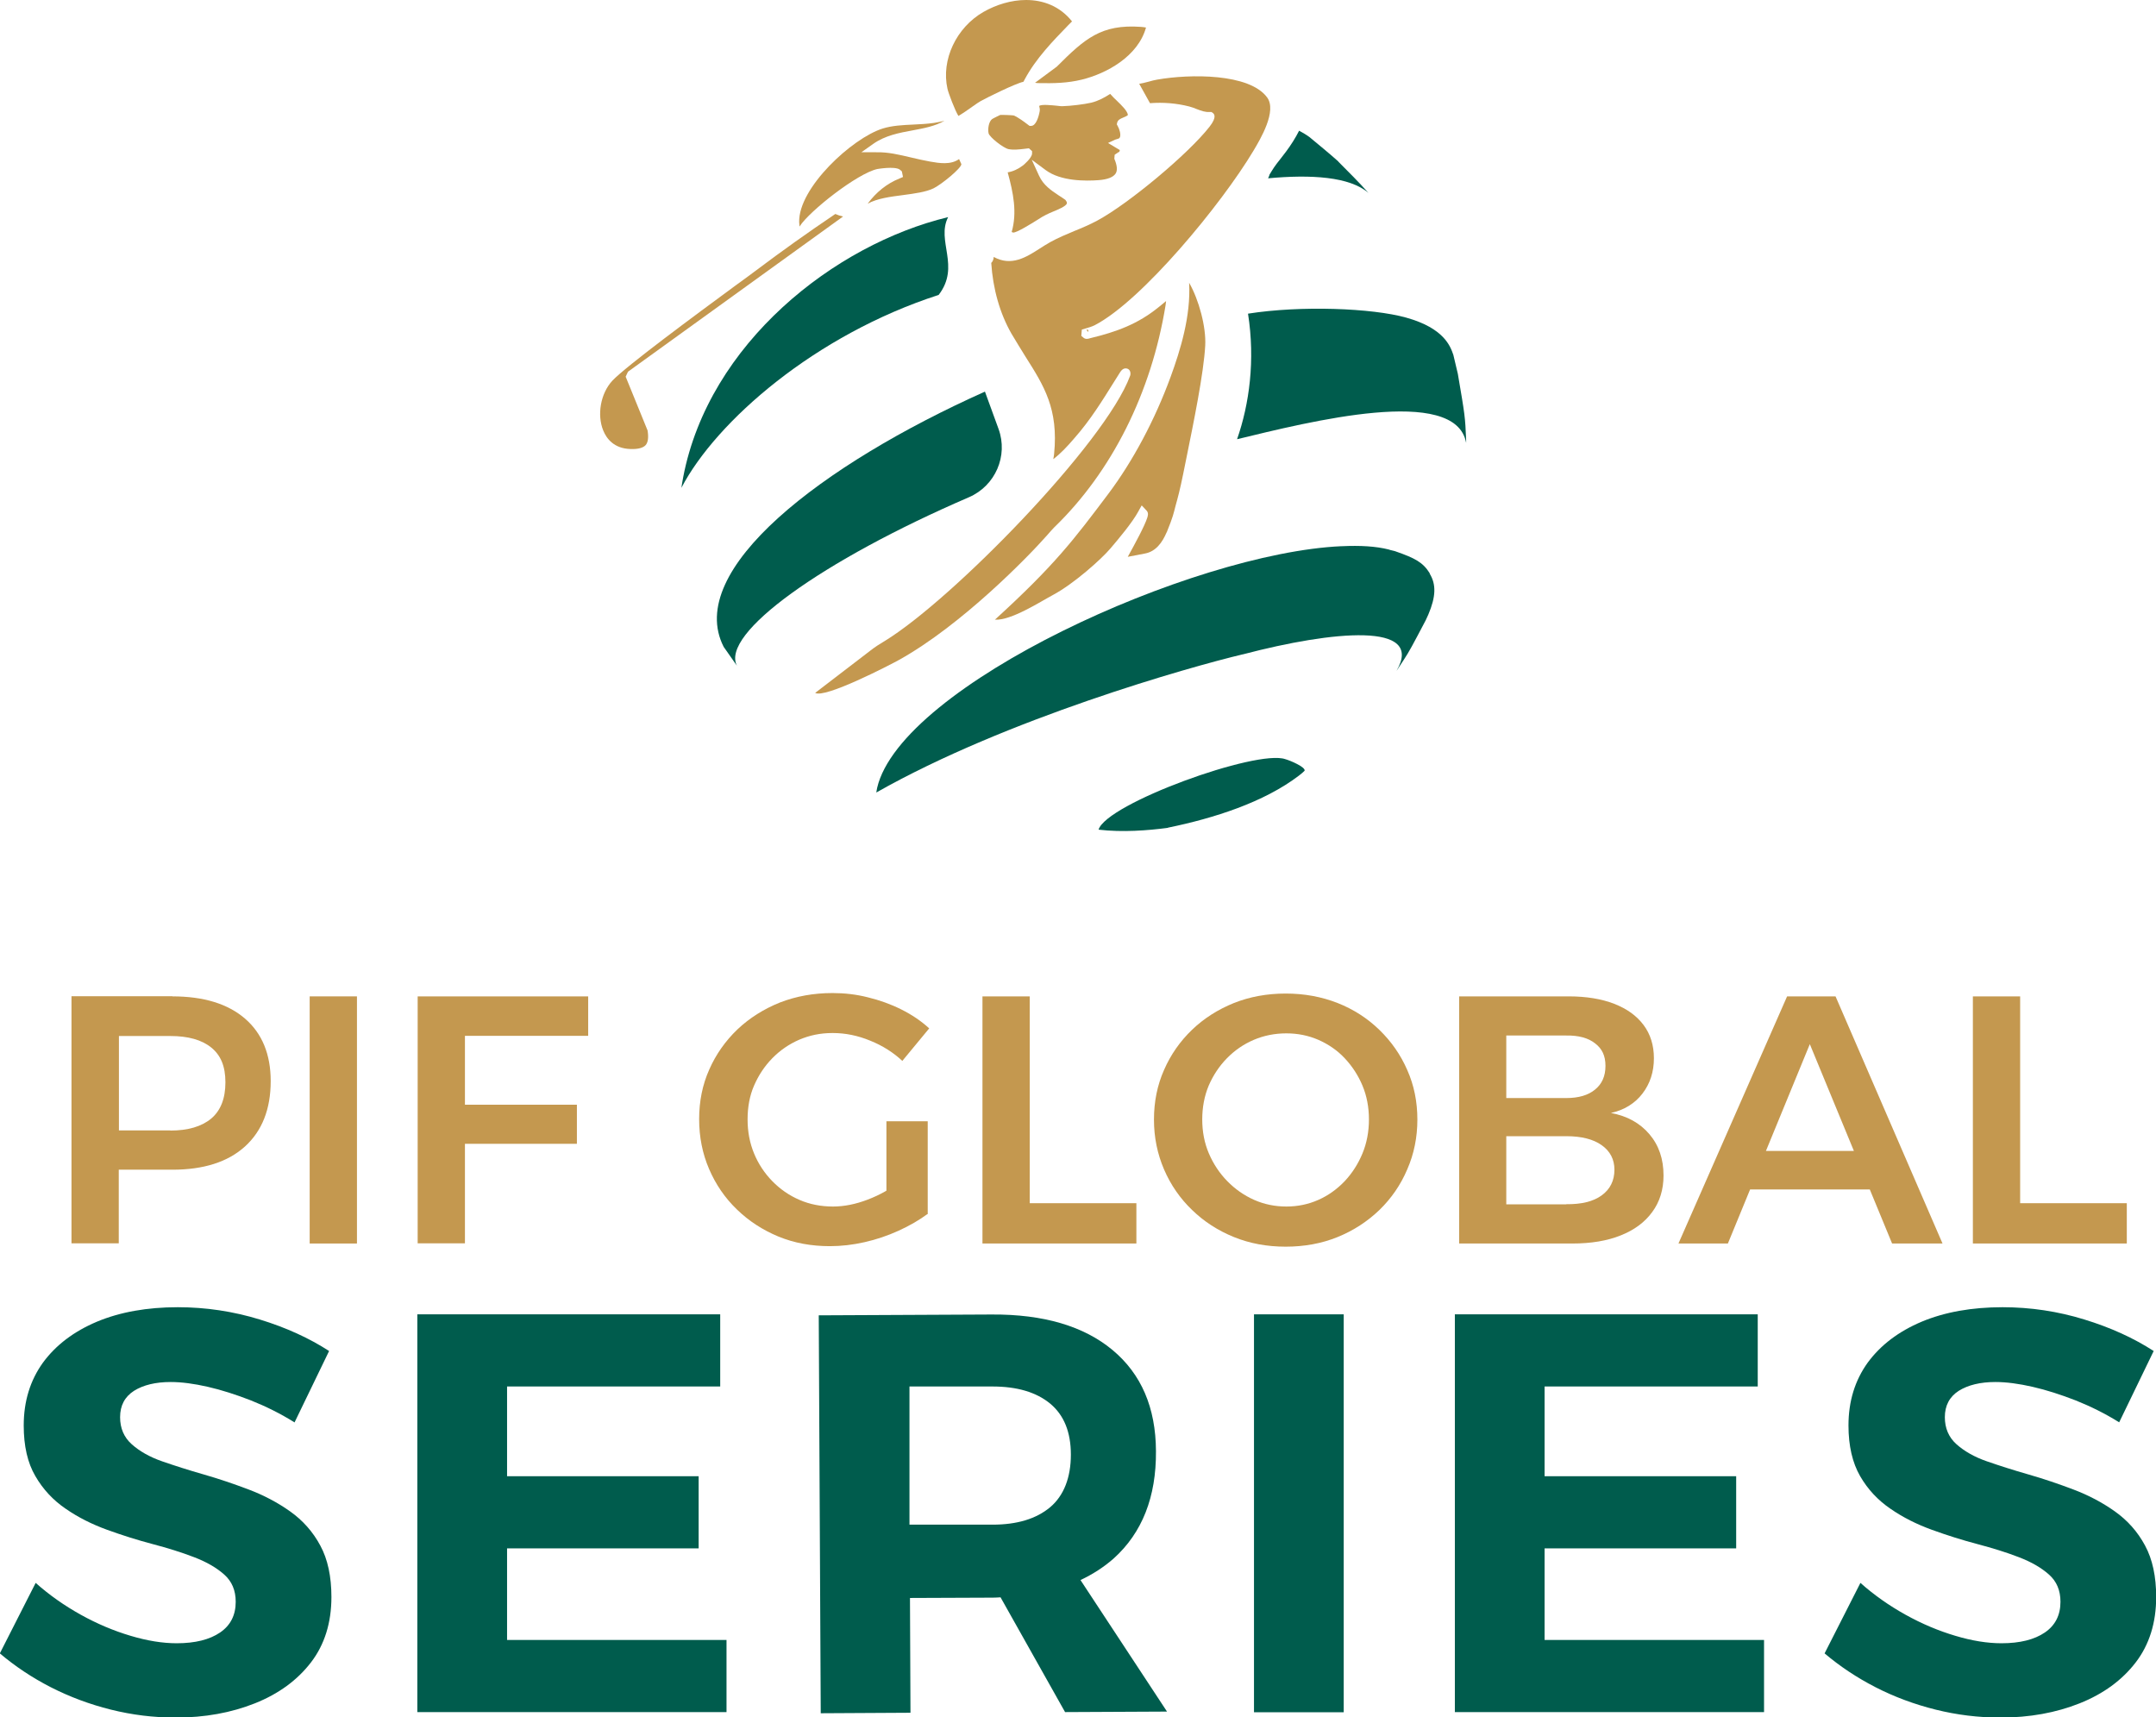
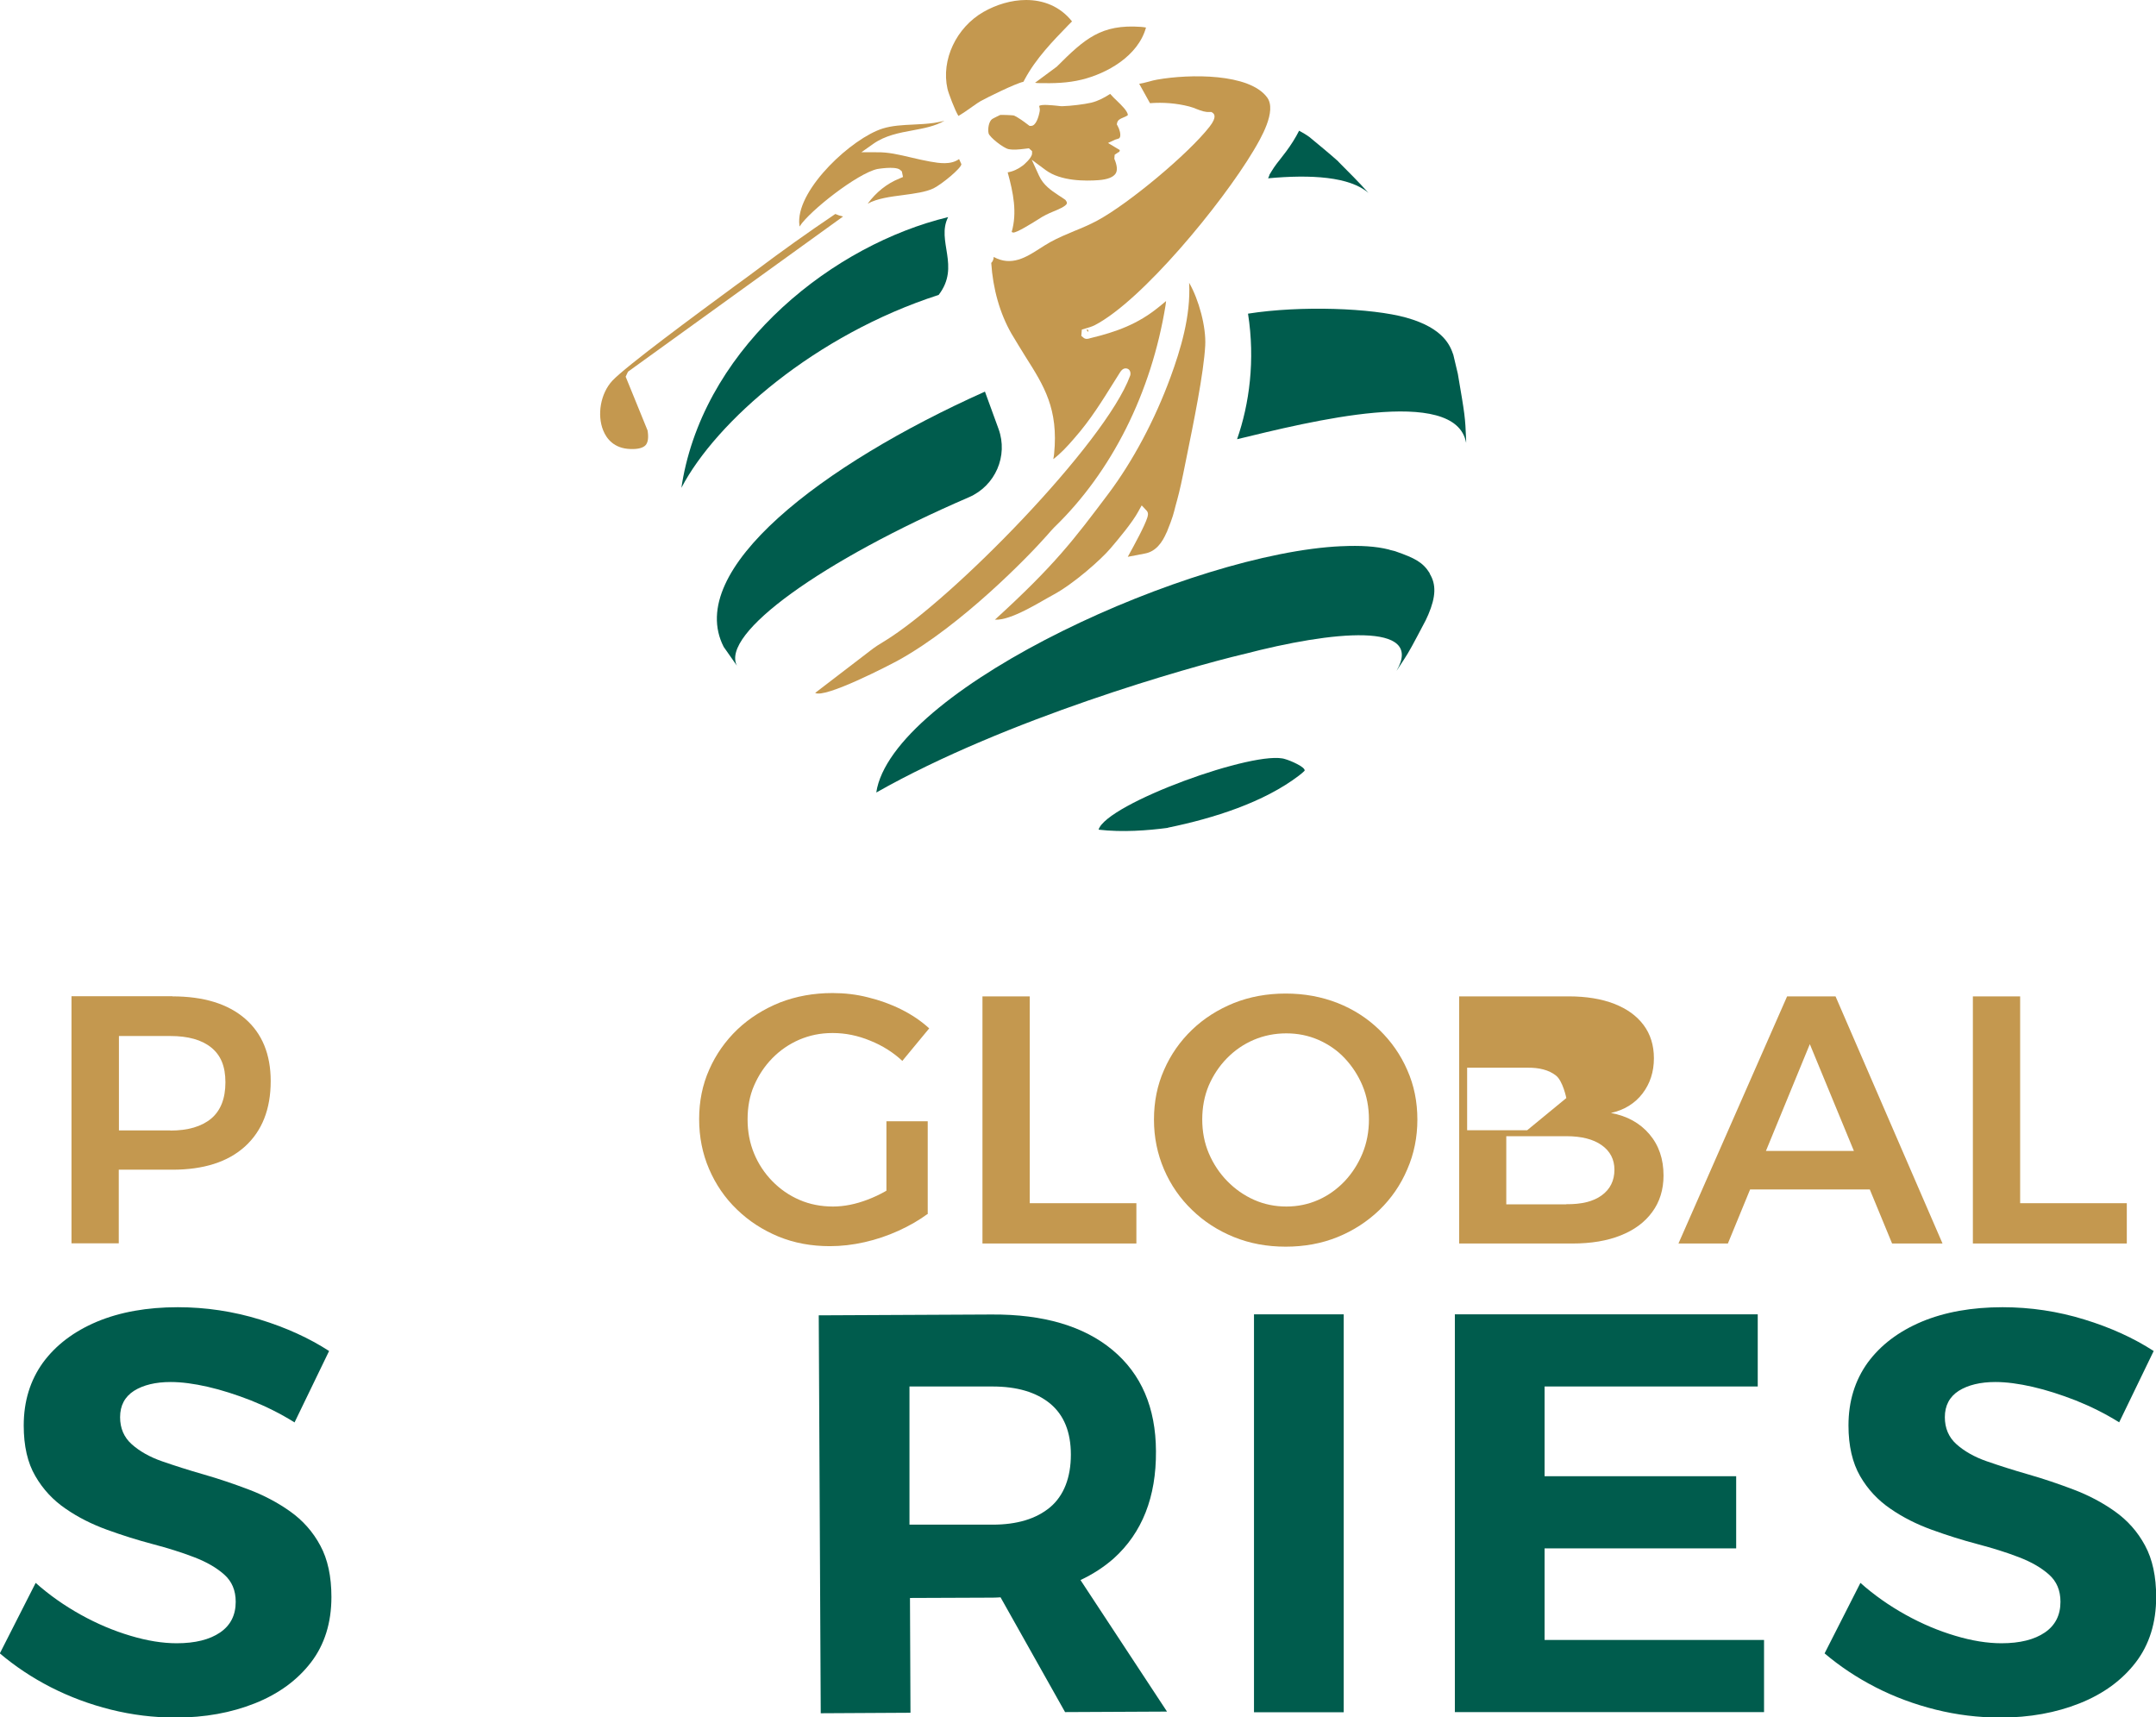
<svg xmlns="http://www.w3.org/2000/svg" id="Layer_1" data-name="Layer 1" viewBox="0 0 129.98 103.54">
  <defs>
    <style>
      .cls-1 {
        fill: #c4984f;
      }

      .cls-2 {
        fill: #c4984f;
      }

      .cls-3 {
        fill: #005c4d;
      }

      .cls-4 {
        fill: #005c4d;
      }
    </style>
  </defs>
  <g>
    <path class="cls-2" d="M10.39,60.07c1.89,0,3.35.45,4.38,1.34,1.03.89,1.55,2.15,1.55,3.77,0,1.69-.52,3-1.55,3.94-1.04.94-2.5,1.4-4.38,1.4h-4.49s1.26-1.26,1.26-1.26v5.7h-2.85v-14.9h6.09ZM10.27,68.16c1.06,0,1.88-.24,2.46-.72.57-.48.86-1.21.86-2.19s-.29-1.64-.86-2.1c-.57-.46-1.39-.69-2.46-.69h-4.36s1.26-1.26,1.26-1.26v8.21s-1.26-1.26-1.26-1.26h4.36Z" />
-     <path class="cls-2" d="M18.67,60.07h2.85v14.9h-2.85v-14.9Z" />
-     <path class="cls-2" d="M25.18,60.07h10.28v2.38h-7.43s0,4.15,0,4.15h6.75v2.36h-6.75s0,6,0,6h-2.85v-14.9Z" />
    <path class="cls-2" d="M54.42,63.98c-.55-.52-1.21-.94-1.96-1.24-.75-.31-1.5-.46-2.26-.46s-1.39.14-2.01.4c-.62.27-1.16.64-1.63,1.12-.47.48-.83,1.03-1.1,1.65s-.39,1.31-.39,2.04c0,.74.13,1.42.39,2.05.26.63.63,1.19,1.1,1.67.47.48,1.01.86,1.64,1.13.62.27,1.3.4,2.02.4.67,0,1.37-.14,2.1-.42.73-.28,1.39-.65,1.97-1.12l1.64,1.98c-.51.38-1.1.72-1.76,1.02-.66.3-1.34.53-2.05.69-.71.16-1.4.24-2.09.24-1.12,0-2.15-.19-3.1-.58-.94-.39-1.78-.93-2.5-1.63-.72-.69-1.28-1.51-1.68-2.44-.4-.93-.6-1.93-.6-3.01s.2-2.07.61-2.99c.4-.91.97-1.72,1.7-2.42.73-.69,1.59-1.23,2.56-1.62.98-.38,2.04-.57,3.17-.57.72,0,1.44.08,2.14.26.7.17,1.37.41,2.01.73.64.32,1.2.7,1.68,1.14l-1.62,1.96ZM53.44,67.6h2.49v5.6h-2.49v-5.6Z" />
    <path class="cls-2" d="M59.23,60.07h2.85v12.47s6.43,0,6.43,0v2.43h-9.28v-14.9Z" />
    <path class="cls-2" d="M77.51,59.9c1.12,0,2.16.19,3.13.57.96.38,1.8.92,2.52,1.62.72.7,1.28,1.5,1.68,2.42.41.92.61,1.91.61,2.99,0,1.06-.2,2.06-.61,3-.4.94-.96,1.75-1.68,2.45-.72.69-1.56,1.24-2.52,1.63s-2.01.58-3.13.58-2.16-.19-3.12-.58-1.8-.93-2.52-1.63c-.72-.69-1.29-1.51-1.69-2.44-.4-.93-.61-1.93-.61-3.01,0-1.08.2-2.08.61-3,.4-.92.97-1.73,1.69-2.42.72-.69,1.56-1.22,2.52-1.61.96-.38,2-.57,3.12-.57ZM77.55,62.3c-.69,0-1.35.13-1.96.39-.61.26-1.15.63-1.62,1.11-.47.48-.83,1.03-1.1,1.65-.26.62-.39,1.31-.39,2.04s.13,1.42.4,2.05c.27.63.64,1.19,1.11,1.67.47.48,1.01.86,1.62,1.13.61.27,1.26.4,1.94.4s1.32-.13,1.93-.4,1.13-.65,1.59-1.13c.45-.48.81-1.04,1.07-1.67.26-.63.39-1.32.39-2.05s-.13-1.42-.39-2.04-.62-1.17-1.07-1.65c-.45-.48-.98-.84-1.59-1.11-.6-.26-1.24-.39-1.93-.39Z" />
-     <path class="cls-2" d="M94.57,60.07c1.06,0,1.98.15,2.75.45s1.35.72,1.77,1.28c.41.55.62,1.22.62,2,0,.82-.23,1.53-.69,2.13-.46.6-1.1.99-1.9,1.17.98.18,1.75.61,2.32,1.28.57.67.85,1.5.85,2.49,0,.85-.23,1.59-.68,2.2-.45.62-1.09,1.09-1.9,1.41-.82.33-1.79.49-2.93.49h-6.81v-14.9h6.62ZM94.43,66.2c.74,0,1.32-.17,1.73-.51.42-.34.63-.81.63-1.43s-.21-1.04-.63-1.36c-.42-.33-1-.48-1.73-.47h-3.62s0,3.77,0,3.77h3.62ZM94.43,72.6c.91.01,1.62-.16,2.13-.53.51-.37.77-.89.77-1.55,0-.62-.26-1.12-.77-1.48s-1.22-.54-2.13-.54h-3.62s0,4.11,0,4.11h3.62Z" />
+     <path class="cls-2" d="M94.57,60.07c1.06,0,1.98.15,2.75.45s1.35.72,1.77,1.28c.41.55.62,1.22.62,2,0,.82-.23,1.53-.69,2.13-.46.6-1.1.99-1.9,1.17.98.18,1.75.61,2.32,1.28.57.67.85,1.5.85,2.49,0,.85-.23,1.59-.68,2.2-.45.62-1.09,1.09-1.9,1.41-.82.33-1.79.49-2.93.49h-6.81v-14.9h6.62ZM94.43,66.2s-.21-1.04-.63-1.36c-.42-.33-1-.48-1.73-.47h-3.62s0,3.77,0,3.77h3.62ZM94.43,72.6c.91.01,1.62-.16,2.13-.53.51-.37.77-.89.77-1.55,0-.62-.26-1.12-.77-1.48s-1.22-.54-2.13-.54h-3.62s0,4.11,0,4.11h3.62Z" />
    <path class="cls-2" d="M107.75,60.07h2.91s6.45,14.9,6.45,14.9h-3.04s-4.96-12.02-4.96-12.02l-4.94,12.02h-2.98s6.55-14.9,6.55-14.9ZM104.62,69.39h8.87v2.32h-8.87v-2.32Z" />
    <path class="cls-2" d="M118.94,60.07h2.85v12.47s6.43,0,6.43,0v2.43h-9.28v-14.9Z" />
  </g>
  <g>
    <path class="cls-4" d="M17.75,85.75c-.85-.53-1.72-.96-2.62-1.32-.9-.35-1.77-.63-2.6-.82-.83-.19-1.58-.29-2.24-.29-.91,0-1.65.18-2.21.53-.56.36-.84.89-.84,1.59,0,.66.23,1.21.7,1.63.47.42,1.08.77,1.83,1.03.75.26,1.59.53,2.5.79.91.26,1.82.57,2.72.91.9.34,1.74.78,2.5,1.32s1.37,1.22,1.82,2.06c.45.83.67,1.87.67,3.1,0,1.55-.41,2.87-1.23,3.94-.82,1.07-1.95,1.9-3.38,2.47-1.43.57-3.02.86-4.78.86-1.33,0-2.63-.16-3.91-.48-1.28-.32-2.48-.77-3.62-1.35-1.13-.58-2.15-1.26-3.07-2.04l2.16-4.25c.82.73,1.73,1.37,2.72,1.92.99.55,1.99.97,3,1.27,1,.3,1.93.45,2.78.45,1.12,0,1.99-.22,2.62-.65.63-.43.94-1.05.94-1.85,0-.69-.23-1.23-.69-1.64-.46-.41-1.06-.76-1.82-1.05-.75-.29-1.59-.55-2.5-.79-.91-.24-1.83-.53-2.74-.86-.91-.33-1.75-.75-2.5-1.27-.75-.51-1.37-1.17-1.83-1.97-.47-.8-.7-1.82-.7-3.05,0-1.46.39-2.72,1.16-3.79.78-1.06,1.86-1.88,3.26-2.47,1.39-.58,3.02-.87,4.87-.87,1.69,0,3.34.25,4.94.74,1.6.49,2.99,1.13,4.18,1.9l-2.09,4.32Z" />
-     <path class="cls-4" d="M25.15,79.24h18.27v4.35h-12.85s0,5.41,0,5.41h11.55v4.35h-11.55s0,5.52,0,5.52h13.23v4.35h-18.64v-23.99Z" />
    <path class="cls-4" d="M70.35,103.18l-5.21-7.92c.74-.35,1.41-.78,2-1.3,1.72-1.55,2.57-3.71,2.55-6.47-.01-2.63-.89-4.66-2.62-6.1-1.73-1.44-4.16-2.16-7.29-2.14l-10.42.05.12,23.99,5.41-.03-.03-6.92,5-.02c.16,0,.31-.01.46-.02l3.89,6.92,6.14-.03ZM54.83,91.92v-8.33h5c1.48,0,2.64.34,3.48,1.03.83.69,1.25,1.71,1.25,3.08s-.42,2.47-1.25,3.17c-.84.7-1.99,1.05-3.48,1.05h-5Z" />
    <path class="cls-4" d="M75.6,79.24h5.41v23.99h-5.41v-23.99Z" />
    <path class="cls-4" d="M87.7,79.24h18.27v4.35h-12.85s0,5.41,0,5.41h11.55v4.35h-11.55s0,5.52,0,5.52h13.23v4.35h-18.64v-23.99Z" />
    <path class="cls-4" d="M127.76,85.75c-.85-.53-1.72-.96-2.62-1.32-.9-.35-1.77-.63-2.6-.82-.83-.19-1.58-.29-2.24-.29-.91,0-1.65.18-2.21.53-.56.36-.84.89-.84,1.59,0,.66.23,1.21.7,1.63.47.42,1.08.77,1.83,1.03.75.26,1.59.53,2.5.79.91.26,1.82.57,2.72.91.9.34,1.74.78,2.5,1.32.76.54,1.37,1.22,1.82,2.06.45.83.67,1.87.67,3.1,0,1.55-.41,2.87-1.23,3.94-.82,1.07-1.95,1.9-3.38,2.47-1.43.57-3.02.86-4.78.86-1.32,0-2.63-.16-3.91-.48-1.28-.32-2.49-.77-3.62-1.35-1.13-.58-2.15-1.26-3.07-2.04l2.16-4.25c.82.73,1.73,1.37,2.72,1.92.99.55,1.99.97,3,1.27,1,.3,1.93.45,2.78.45,1.12,0,1.99-.22,2.62-.65.63-.43.94-1.05.94-1.85,0-.69-.23-1.23-.69-1.64s-1.06-.76-1.82-1.05c-.75-.29-1.59-.55-2.5-.79-.91-.24-1.83-.53-2.74-.86s-1.75-.75-2.5-1.27c-.75-.51-1.37-1.17-1.83-1.97s-.7-1.82-.7-3.05c0-1.46.39-2.72,1.16-3.79.78-1.06,1.86-1.88,3.26-2.47,1.39-.58,3.02-.87,4.87-.87,1.69,0,3.34.25,4.93.74,1.6.49,2.99,1.13,4.18,1.9l-2.09,4.32Z" />
  </g>
  <g>
    <path class="cls-1" d="M70.34,32.09c.39-.96.41-1.13.53-1.59.14-.5.27-.98.47-1.97l.19-.94c.41-2.02,1.04-5.08,1.13-6.76.06-1.11-.38-2.76-.97-3.78.11,2-.53,4.07-1.12,5.68-.94,2.57-2.27,5.07-3.75,7.04-2.06,2.74-3.23,4.3-6.84,7.59.98.06,2.73-1.08,3.5-1.49,1.27-.68,2.93-2.17,3.47-2.81.51-.6,1.31-1.55,1.68-2.23l.07-.13.13-.23.31.33c.12.15.05.32.03.4-.15.49-.77,1.63-1.18,2.37l1.04-.2c.65-.12,1.04-.66,1.3-1.27Z" />
    <g>
      <g>
        <path class="cls-1" d="M65.6,19.89s-.06-.02-.08-.02c0,0-.02,0-.02,0l.08.13.04-.03-.02-.09Z" />
        <path class="cls-1" d="M49.14,41.77c.56.37,4.53-1.69,5.07-1.99,3.77-2.1,7.77-6.21,8.89-7.48.21-.24.36-.41.45-.5,3.48-3.36,5.86-8.12,6.72-13.4.01-.08.02-.16.03-.25-.1.08-.2.16-.29.24l-.15.12c-1.26,1.03-2.56,1.5-4.14,1.88-.09.03-.27.09-.41-.04l-.12-.1.03-.38.2-.06c.18-.05.41-.12.57-.2,2.85-1.47,7.65-7.3,9.57-10.51.43-.72,1.44-2.41.83-3.23-1.07-1.45-4.64-1.42-6.63-1.07-.17.03-.33.07-.5.12-.19.05-.38.1-.58.13l.65,1.17c.8-.06,1.59,0,2.37.2.16.04.31.1.46.16.26.1.51.19.75.17h.12s.09.06.09.06c.07.06.27.23-.2.83-1.28,1.64-4.9,4.66-6.79,5.67-.45.24-.92.44-1.37.62-.48.2-.98.41-1.45.67-.21.12-.42.25-.62.38-.81.52-1.71,1.1-2.78.51-.01.14-.05.27-.15.36.1,1.56.52,3.04,1.21,4.25.3.51.59.97.86,1.41,1.11,1.75,1.99,3.14,1.72,5.86-.01.11-.03.21-.05.31.44-.33.85-.77,1.27-1.26.97-1.1,1.67-2.24,2.42-3.44l.34-.54c.12-.19.26-.26.42-.22.07.02.23.1.2.37l-.02.07c-1.49,4.05-10.72,13.5-14.8,15.99-.29.17-.57.35-.84.56l-3.34,2.56Z" />
      </g>
      <g>
        <path class="cls-1" d="M61.86,0c-.89,0-1.8.28-2.57.72-1.64.94-2.56,2.89-2.17,4.63.06.27.45,1.3.66,1.64.21-.12.61-.39.84-.56.22-.16.42-.29.51-.34.38-.21,2.07-1.05,2.57-1.16l.07-.13c.68-1.28,1.73-2.35,2.64-3.29l.22-.22C63.9.37,62.89,0,61.86,0Z" />
        <path class="cls-1" d="M62.4,4.99c.07.01.13.02.19.02.95.02,1.77,0,2.63-.21,1.51-.37,3.39-1.41,3.87-3.14-.09-.02-.21-.03-.31-.04-2.39-.17-3.38.71-5.07,2.4l-1.31.97Z" />
      </g>
      <path class="cls-1" d="M67.51,9.09c0-.06-.03-.07-.06-.08l-.65-.39.43-.2.19-.06c.06-.02.08-.05.1-.09.06-.16-.02-.47-.14-.68l-.05-.09.02-.1c.04-.17.19-.24.36-.31.08-.03.26-.11.29-.16-.04-.25-.36-.56-.67-.86-.14-.13-.28-.27-.4-.41-.35.23-.73.43-1.14.53-.43.1-1.26.2-1.71.21-.08.01-.23-.01-.4-.03-.23-.02-.91-.1-1.03.02.03.11.05.21.03.32-.06.33-.22.88-.52.88h-.09s-.08-.06-.08-.06c-.69-.53-.88-.57-.88-.57-.12-.02-.7-.04-.81-.03-.04.02-.42.2-.49.25-.2.15-.27.59-.21.86.06.23.88.88,1.2.95.3.06.65.02.98-.02l.25-.03.19.17v.15c-.01.27-.52.69-.53.7-.3.23-.62.38-.94.43.34,1.23.58,2.43.24,3.6,0,0,0,0,.01,0,.03.01.06.03.09.03.22,0,1.06-.52,1.46-.77.2-.13.38-.24.51-.3.11-.06.26-.12.42-.19.29-.12.79-.32.84-.5.02-.06-.05-.16-.09-.21-.1-.07-.26-.18-.42-.28-.45-.3-.91-.61-1.17-1.18l-.44-.96.85.63c.91.67,2.39.66,3.19.6.53-.04.88-.18,1.02-.4.12-.19.09-.49-.08-.89l.02-.24.22-.15c.07,0,.08-.08.08-.09Z" />
      <path class="cls-1" d="M55.06,7.51c.41-.02.84-.04,1.25-.1.19-.03.4-.07.63-.13-.57.33-1.23.45-1.92.58-.81.15-1.64.3-2.37.81l-.72.51h.89c.72-.02,1.4.15,2.13.32.37.09.74.17,1.12.24.56.1,1.25.21,1.75-.15.06.13.12.27.14.31-.02.25-1.16,1.19-1.67,1.45-.47.23-1.17.32-1.84.41-.77.1-1.56.2-2.14.52.51-.69,1.15-1.21,1.92-1.52l.21-.09-.07-.34-.13-.11c-.32-.21-1.34-.03-1.35-.03-1.21.27-4.07,2.52-4.67,3.44,0,.01-.02.02-.02.03,0-.1-.02-.2-.02-.26-.06-2.07,3.19-5.07,5.03-5.65.58-.18,1.2-.21,1.85-.24Z" />
      <path class="cls-1" d="M50.82,13.05c-.15-.03-.31-.08-.46-.15-1.66,1.12-3.26,2.26-4.76,3.39-.25.19-.7.52-1.28.94-2.31,1.7-6.6,4.86-7.41,5.73-.7.76-.93,2.05-.54,3,.2.49.65,1.08,1.63,1.11.47.02.78-.07.93-.24.14-.17.18-.46.11-.88l-1.32-3.24.14-.3,12.97-9.36Z" />
    </g>
  </g>
  <path class="cls-4" d="M59.38,23.61c-9.83,4.4-18.13,10.75-15.75,15.39l.8,1.14c-1.01-1.93,5.12-6.34,13.98-10.16,1.6-.69,2.38-2.5,1.79-4.12l-.82-2.25Z" />
  <path class="cls-3" d="M88.39,26.54c-.06-1.43-.07-1.48-.5-4l-.27-1.14c-.18-.52-.55-1.61-2.84-2.25-2.07-.58-6.36-.74-9.54-.24.44,2.81.08,5.45-.66,7.57,4.3-1.04,13.18-3.29,13.81.22v-.17Z" />
  <path class="cls-4" d="M57.16,13.09c-6.85,1.65-14.42,7.6-15.97,15.67-.04.19-.08.46-.11.65,2.1-4.02,8.08-9.23,15.51-11.63,1.33-1.73-.16-3.25.57-4.69Z" />
  <path class="cls-4" d="M80.69,9.74c-.51-.46-1.22-1.04-1.75-1.48-.19-.14-.4-.26-.62-.38-.22.44-.49.86-.78,1.25-.19.25-.38.5-.58.75,0,.01-.06.08-.15.21-.1.15-.19.3-.28.45,0,.02,0,.02-.01.05-.02.06-.05.11-.07.16,2.59-.24,4.92-.1,6.05.88-.52-.59-1.26-1.33-1.82-1.89Z" />
  <path class="cls-4" d="M70.41,49.9c2.78-.57,5.79-1.53,7.9-3.14.14-.11.24-.19.34-.29.08-.22-.89-.63-1.16-.7-1.72-.61-10.79,2.68-11.26,4.25,1.45.17,2.97.05,4.18-.11Z" />
  <path class="cls-4" d="M86.2,34.57c-.41-.67-.9-.92-2.04-1.32-.04-.03-.39-.09-.43-.12-.79-.2-1.73-.25-2.82-.2-.01,0-.02,0-.04,0,0,0,0,0,0,0-8.98.4-26.55,8.39-27.99,14.57-.02.08-.03.19-.05.28,7.82-4.44,18.89-7.57,22.09-8.33.01,0,.03,0,.05-.01,5.34-1.4,10.96-1.97,9.22,1.01.19-.28.32-.48.44-.67.33-.5.52-.86,1.32-2.38l.16-.35c.46-1.08.48-1.82.08-2.47Z" />
</svg>